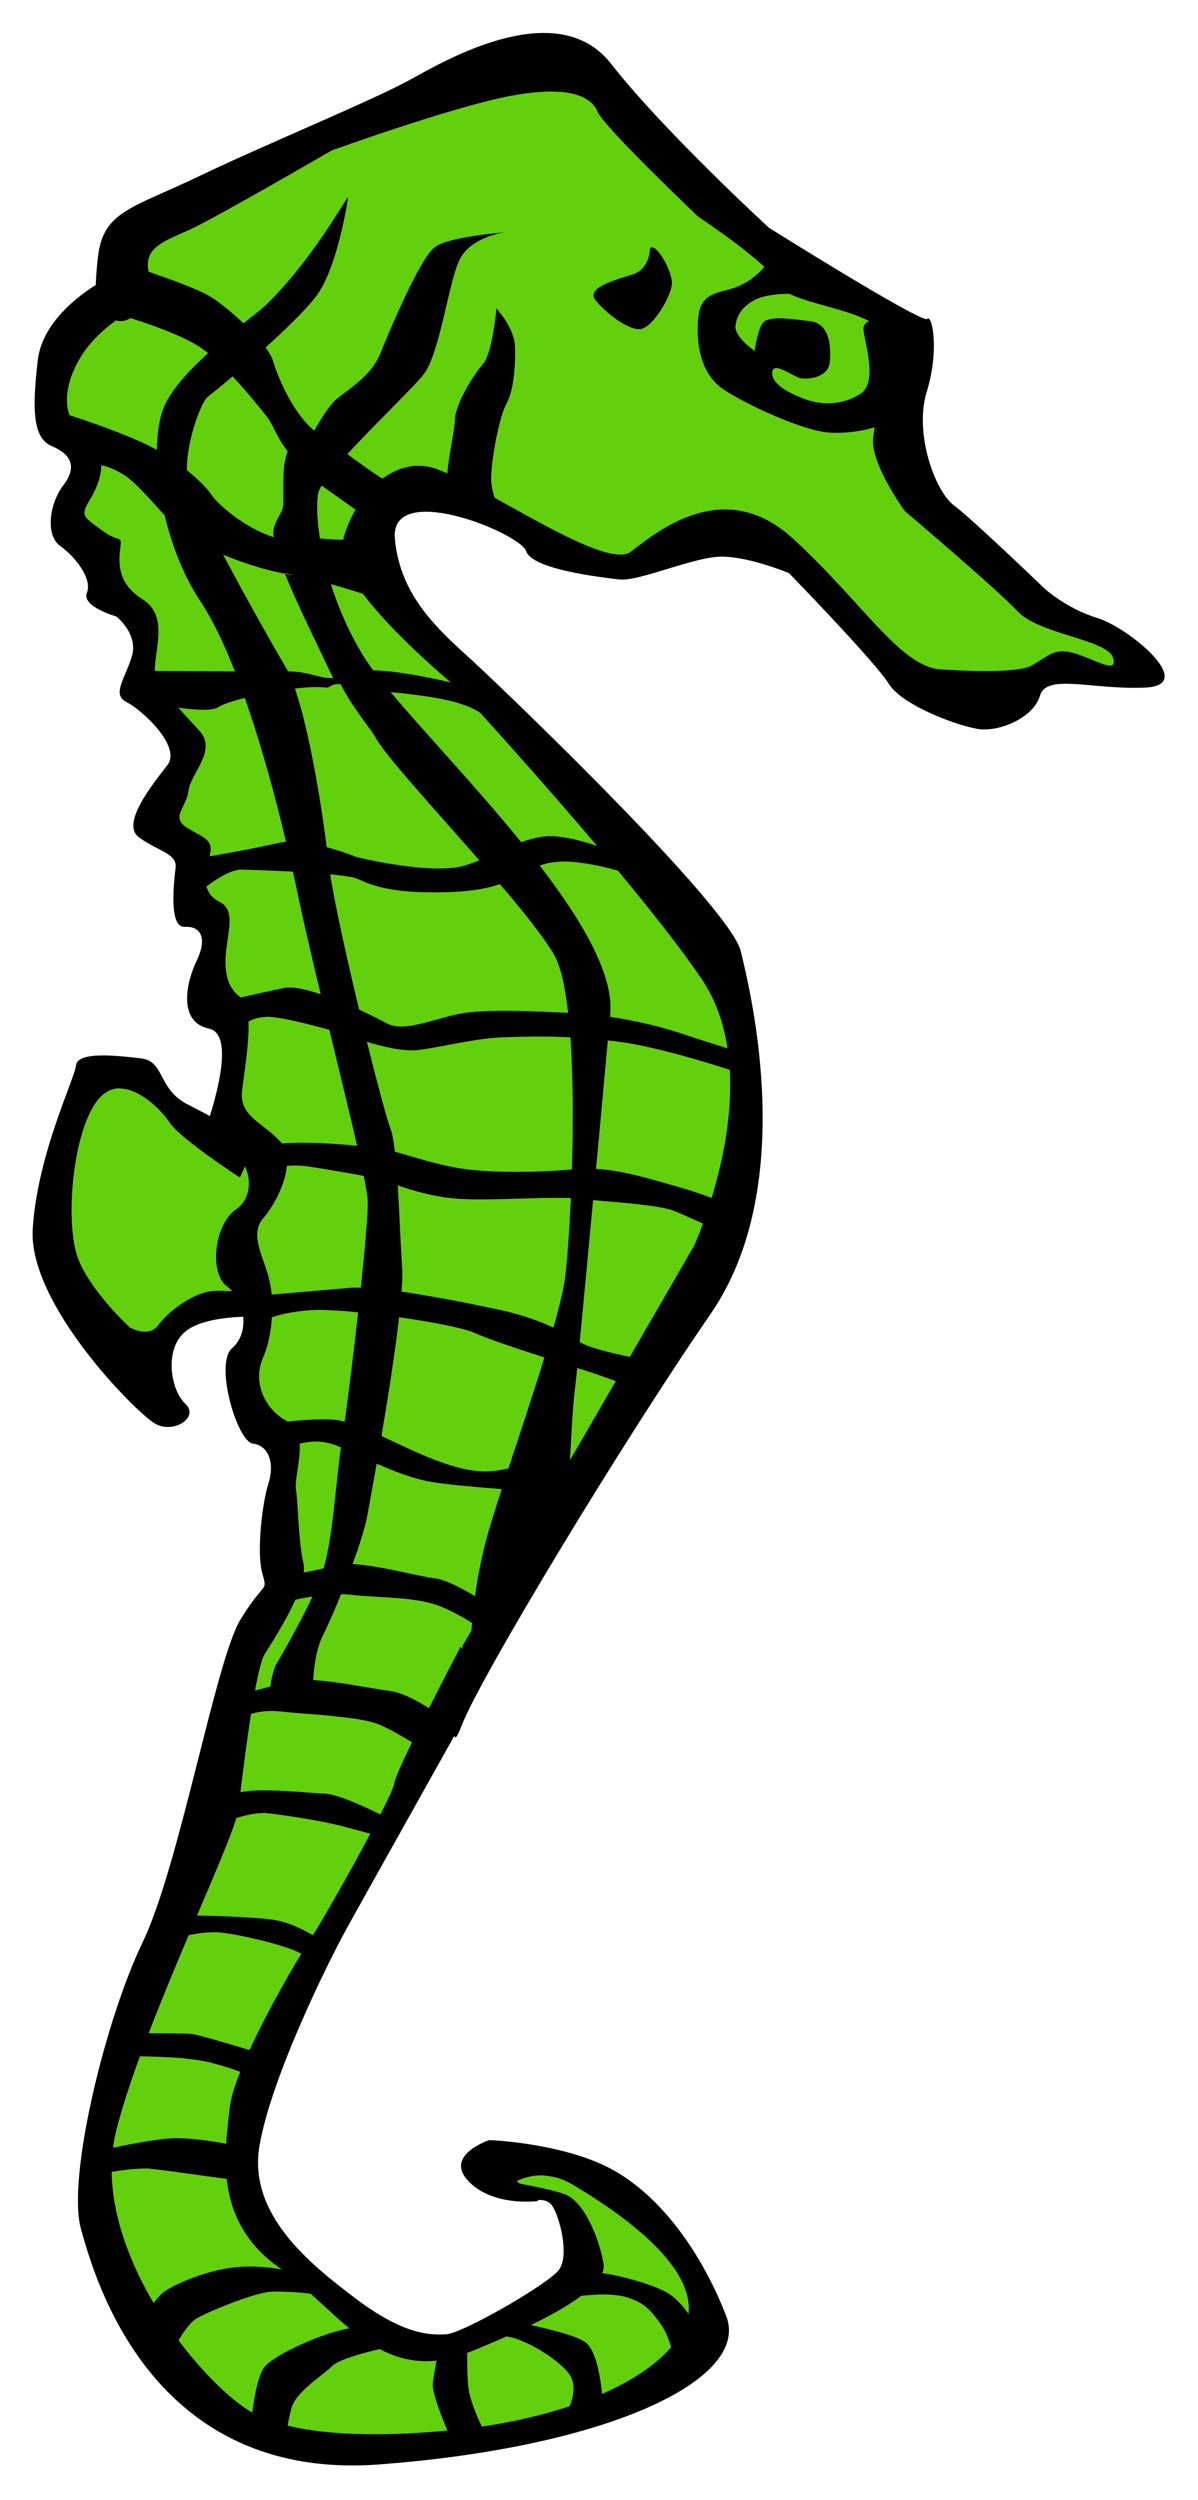
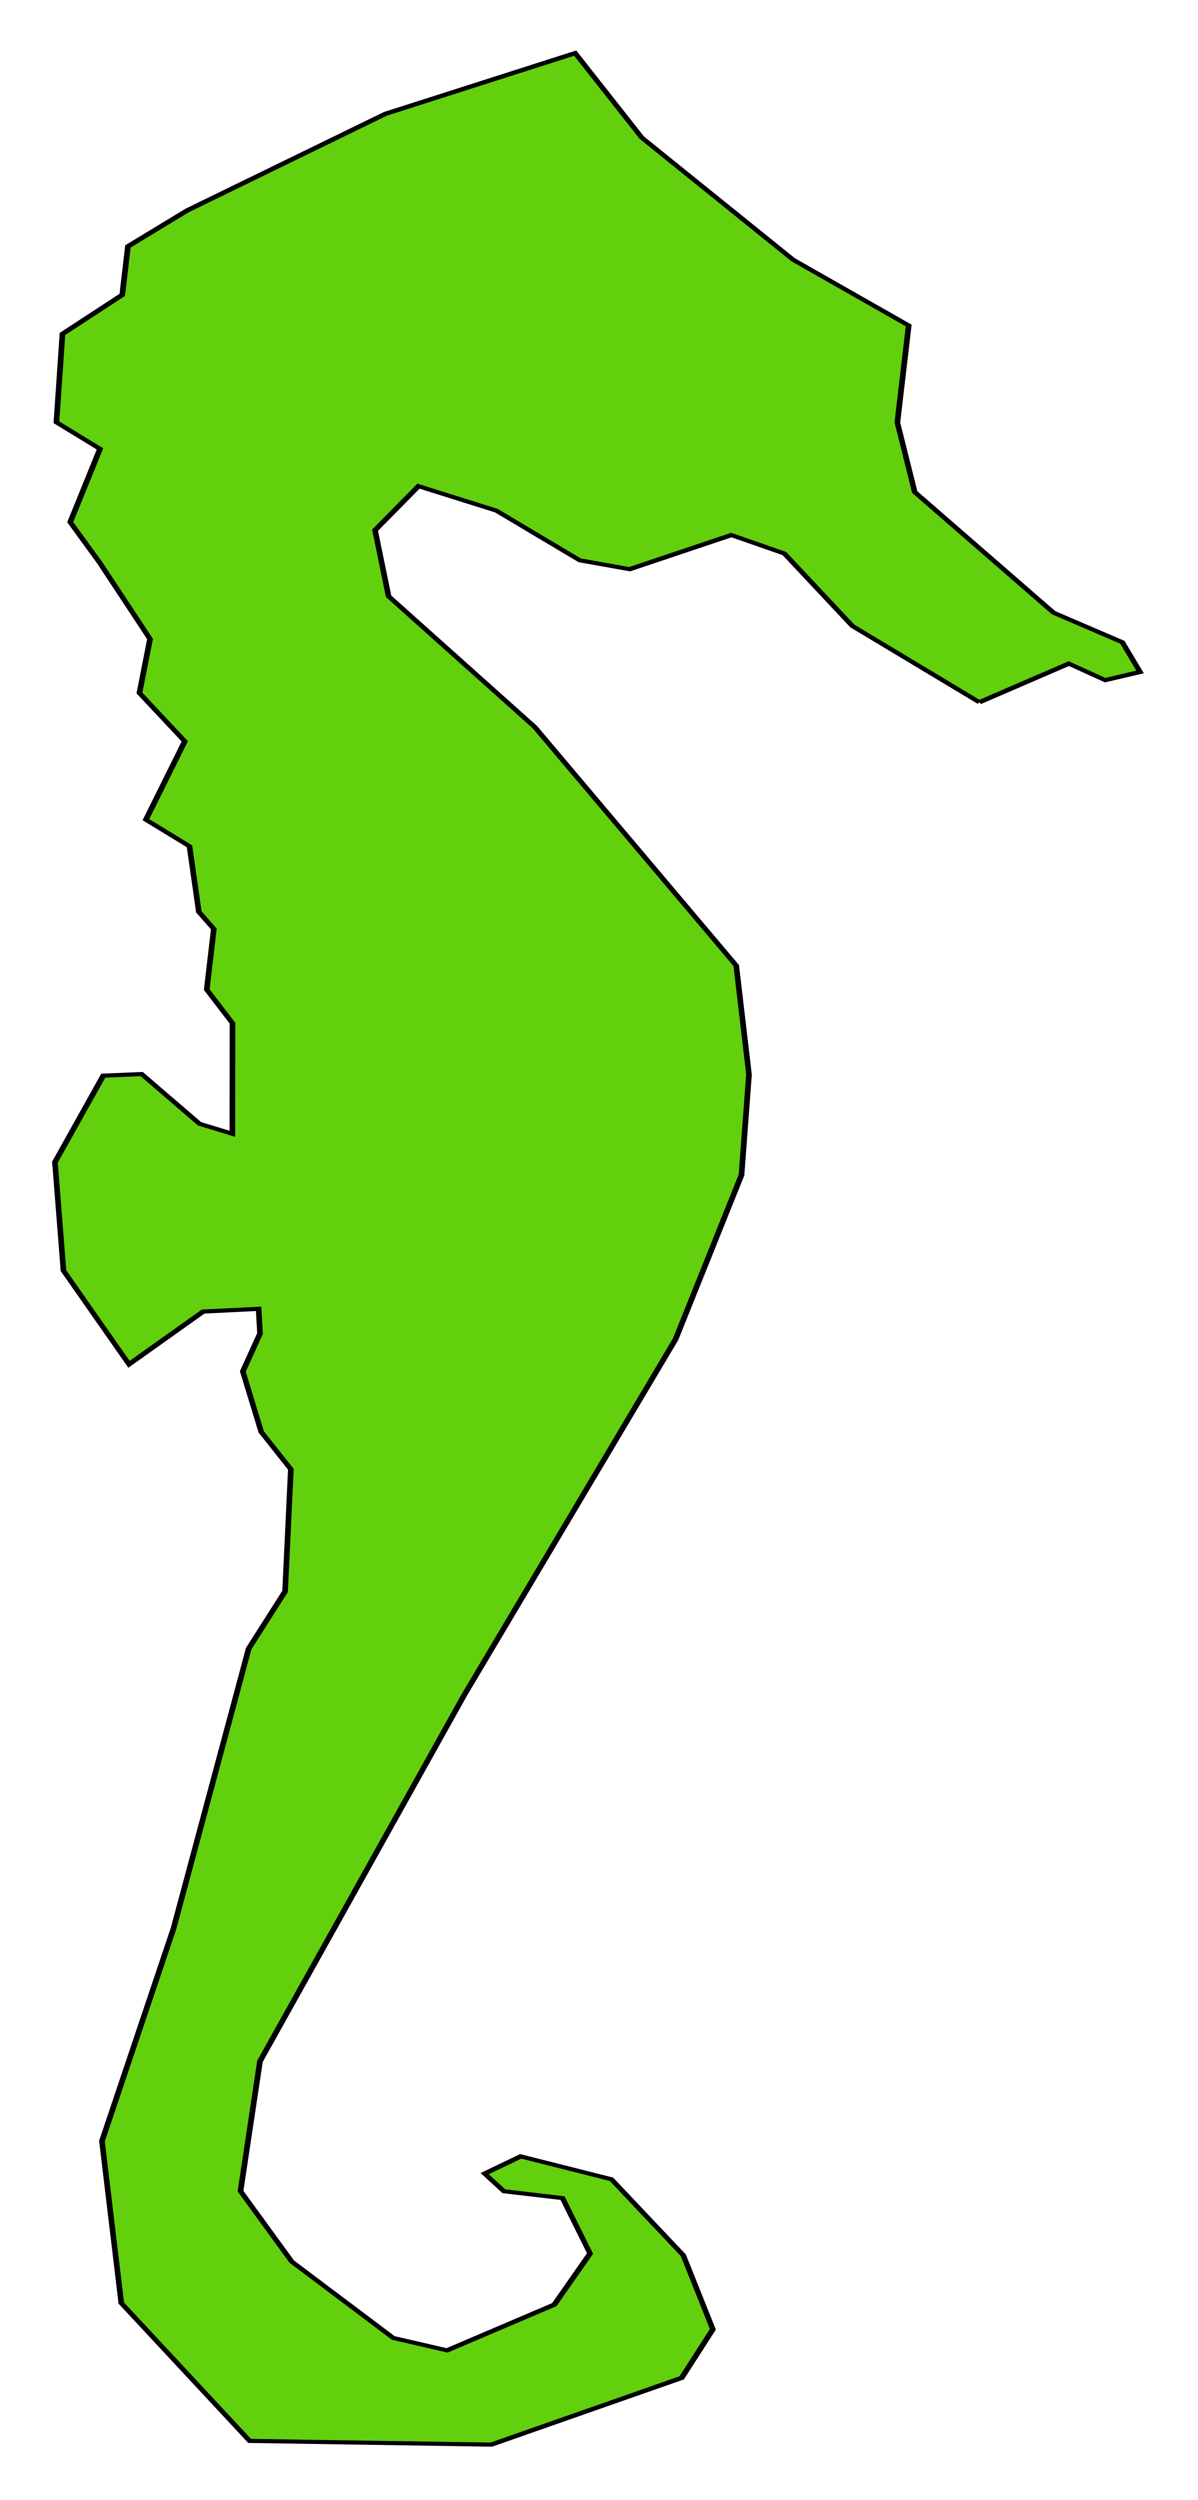
<svg xmlns="http://www.w3.org/2000/svg" xmlns:ns1="http://sodipodi.sourceforge.net/DTD/sodipodi-0.dtd" xmlns:ns2="http://www.inkscape.org/namespaces/inkscape" id="svg1322" ns1:docname="Seahorse_yellow.svg" ns2:export-ydpi="150" ns2:export-filename="C:\Dokumente und Einstellungen\Martin\Desktop\Wappen Rostock.png" viewBox="0 0 143.77 300" ns1:version="0.32" ns2:export-xdpi="150" version="1.0" ns2:version="0.48.5 r10040" width="100%" height="100%">
  <title id="title2994">seahorse yellow</title>
  <defs id="defs1325">
    <style id="style6" type="text/css">.fil8 {fill:none;fill-rule:nonzero}
    .fil0 {fill:black;fill-rule:nonzero}
    .fil7 {fill:white;fill-rule:nonzero}
    .fil1 {fill:#000099;fill-rule:nonzero}
    .fil6 {fill:#660000;fill-rule:nonzero}
    .fil4 {fill:#8A8A01;fill-rule:nonzero}
    .fil3 {fill:#939301;fill-rule:nonzero}
    .fil5 {fill:red;fill-rule:nonzero}
    .fil2 {fill:#FFCC00;fill-rule:nonzero}</style>
    <style id="style2978" type="text/css">.str4 {stroke:black;stroke-width:1.138}
    .str3 {stroke:black;stroke-width:1.138}
    .str2 {stroke:black;stroke-width:1.138}
    .str8 {stroke:black;stroke-width:1.138}
    .str6 {stroke:black;stroke-width:1.138}
    .str5 {stroke:black;stroke-width:1.139}
    .str7 {stroke:black;stroke-width:1.139}
    .str1 {stroke:black;stroke-width:1.139}
    .str0 {stroke:black;stroke-width:2.407}
    .fil0 {fill:#0000DC}
    .fil2 {fill:red}
    .fil1 {fill:#FFF000}
    .fil4 {fill:#FFF020}
    .fil3 {fill:#FFF02D}
    .fil5 {fill:black;fill-rule:nonzero}</style>
    <style id="style1749" type="text/css">.str4 {stroke:black;stroke-width:1.138}
    .str3 {stroke:black;stroke-width:1.138}
    .str2 {stroke:black;stroke-width:1.138}
    .str8 {stroke:black;stroke-width:1.138}
    .str6 {stroke:black;stroke-width:1.138}
    .str5 {stroke:black;stroke-width:1.139}
    .str7 {stroke:black;stroke-width:1.139}
    .str1 {stroke:black;stroke-width:1.139}
    .str0 {stroke:black;stroke-width:2.407}
    .fil0 {fill:#0000DC}
    .fil2 {fill:red}
    .fil1 {fill:#FFF000}
    .fil4 {fill:#FFF020}
    .fil3 {fill:#FFF02D}
    .fil5 {fill:black;fill-rule:nonzero}</style>
    <style id="style1747" type="text/css">.fil8 {fill:none;fill-rule:nonzero}
    .fil0 {fill:black;fill-rule:nonzero}
    .fil7 {fill:white;fill-rule:nonzero}
    .fil1 {fill:#000099;fill-rule:nonzero}
    .fil6 {fill:#660000;fill-rule:nonzero}
    .fil4 {fill:#8A8A01;fill-rule:nonzero}
    .fil3 {fill:#939301;fill-rule:nonzero}
    .fil5 {fill:red;fill-rule:nonzero}
    .fil2 {fill:#FFCC00;fill-rule:nonzero}</style>
    <style id="style1873" type="text/css">.str4 {stroke:black;stroke-width:1.138}
    .str3 {stroke:black;stroke-width:1.138}
    .str2 {stroke:black;stroke-width:1.138}
    .str8 {stroke:black;stroke-width:1.138}
    .str6 {stroke:black;stroke-width:1.138}
    .str5 {stroke:black;stroke-width:1.139}
    .str7 {stroke:black;stroke-width:1.139}
    .str1 {stroke:black;stroke-width:1.139}
    .str0 {stroke:black;stroke-width:2.407}
    .fil0 {fill:#0000DC}
    .fil2 {fill:red}
    .fil1 {fill:#FFF000}
    .fil4 {fill:#FFF020}
    .fil3 {fill:#FFF02D}
    .fil5 {fill:black;fill-rule:nonzero}</style>
    <style id="style1871" type="text/css">.fil8 {fill:none;fill-rule:nonzero}
    .fil0 {fill:black;fill-rule:nonzero}
    .fil7 {fill:white;fill-rule:nonzero}
    .fil1 {fill:#000099;fill-rule:nonzero}
    .fil6 {fill:#660000;fill-rule:nonzero}
    .fil4 {fill:#8A8A01;fill-rule:nonzero}
    .fil3 {fill:#939301;fill-rule:nonzero}
    .fil5 {fill:red;fill-rule:nonzero}
    .fil2 {fill:#FFCC00;fill-rule:nonzero}</style>
    <style id="style1418" type="text/css">.str4 {stroke:black;stroke-width:1.138}
    .str3 {stroke:black;stroke-width:1.138}
    .str2 {stroke:black;stroke-width:1.138}
    .str8 {stroke:black;stroke-width:1.138}
    .str6 {stroke:black;stroke-width:1.138}
    .str5 {stroke:black;stroke-width:1.139}
    .str7 {stroke:black;stroke-width:1.139}
    .str1 {stroke:black;stroke-width:1.139}
    .str0 {stroke:black;stroke-width:2.407}
    .fil0 {fill:#0000DC}
    .fil2 {fill:red}
    .fil1 {fill:#FFF000}
    .fil4 {fill:#FFF020}
    .fil3 {fill:#FFF02D}
    .fil5 {fill:black;fill-rule:nonzero}</style>
    <style id="style1416" type="text/css">.fil8 {fill:none;fill-rule:nonzero}
    .fil0 {fill:black;fill-rule:nonzero}
    .fil7 {fill:white;fill-rule:nonzero}
    .fil1 {fill:#000099;fill-rule:nonzero}
    .fil6 {fill:#660000;fill-rule:nonzero}
    .fil4 {fill:#8A8A01;fill-rule:nonzero}
    .fil3 {fill:#939301;fill-rule:nonzero}
    .fil5 {fill:red;fill-rule:nonzero}
    .fil2 {fill:#FFCC00;fill-rule:nonzero}</style>
  </defs>
  <ns1:namedview id="base" bordercolor="#666666" ns2:pageshadow="2" ns2:window-y="0" pagecolor="#ffffff" ns2:window-height="996" ns2:window-maximized="0" ns2:zoom="0.98" ns2:window-x="517" showgrid="false" borderopacity="1.0" ns2:current-layer="svg1322" ns2:cx="-0.51755231" ns2:cy="68.022318" ns2:window-width="1160" ns2:pageopacity="0.0" fit-margin-top="4" fit-margin-left="4" fit-margin-right="4" fit-margin-bottom="4" />
  <line id="line1440" style="fill:none" class="fil8" x2="1657.802" y1="-191.463" x1="1657.802" y2="-191.558" />
-   <line id="line1442" style="fill:none" y2="104.042" class="fil8" x2="1660.202" y1="103.952" x1="1660.202" />
  <g id="g3867" transform="matrix(0.675,0.079,-0.057,0.488,142.943,68.443)">
-     <path id="path5990" style="fill:#63d00e;fill-rule:evenodd;stroke:#000000;stroke-width:1px;fill-opacity:1" ns2:connector-curvature="0" d="m -34.435,38.023 14.9,-11.92 6.705,2.98 5.96,-2.98 -3.725,-6.704 -12.665,-5.215 -26.819,-25.329 -4.47,-16.39 v -23.839 l -21.604,-12.665 -29.057,-25.329 -13.41,-18.622 -32.03,20.112 -32.78,29.054 -9.68,10.43 v 11.919 l -9.69,11.175 0.75,21.604 8.19,5.215 -3.72,18.625 5.96,8.939 10.43,17.135 -0.75,13.409 8.94,10.43 -5.21,20.114 8.19,5.215 2.98,15.644 2.98,3.73 v 14.9 l 5.21,7.44 2.24,26.82 -5.96,-1.49 -11.18,-10.43 -6.7,1.49 -6.7,22.35 3.72,26.08 13.41,20.86 11.92,-14.9 9.68,-2.24 0.75,5.96 -2.24,9.69 4.47,14.15 5.96,8.2 1.49,29.8 -5.21,14.9 -7.45,70.02 -8.2,53.64 6.71,38.74 25.33,29.8 42.462,-5.96 32.034,-21.61 4.47,-12.66 -6.705,-17.13 -14.154,-16.39 -16.39,-2.98 -5.96,5.21 3.725,3.73 h 10.43 l 5.96,12.66 -5.215,13.41 -17.88,14.15 -9.687,-1.49 -19.37,-15.64 -10.43,-15.64 0.75,-32.04 28.31,-94.61 29.797,-92.38 8.194,-41.72 -0.744,-24.58 -4.47,-26.07 -40.227,-52.153 -28.31,-27.564 -3.73,-15.644 6.71,-11.92 14.15,3.725 15.65,9.685 8.938,0.745 17.134,-11.175 9.685,2.98 13.409,15.644 23.839,14.9 z" />
-     <path id="path1569" ns2:connector-curvature="0" ns1:nodetypes="cssssscssssscsssssssscssssssscsssssssssscsssccsssssscssssssssssssssssscssssscsssssssssssssssssssssssssccsssssssscsssscsssssssssssssssssssssscssscsscsccsscssscscscscsccsssssccsssssssssssssssssssssccccsssssssscssccscscscscccscscscsscccccsccscsccssssssssssssccscccscccccssccssssscsccccscscccscccscssscsccssscscscscccscssccssccscscsscsccsccscccccscscssccsssccscsscccsssssssssssssssccsscsscssccssscccsccccssscscscsscccscscscsccssccscscsccsccscccsccsccssscccsscccscscscsccsssscscccccscscsscccccscccssssscscsccsccsssssssssccsccccsssssssccsccccssssscscscscccssssssssscscssccccssssssscscssccccsssssssssccscssccsssssccscscssccsccscscccsccssc" style="fill:#000000;fill-rule:evenodd" d="m -122.96,-112.18 c -0.01,0 -0.05,0.02 -0.06,0.03 h -0.03 c -9.21,0.52 -19.16,10.5 -23.6,14.936 -6.35,6.348 -23.96,19.75 -35.25,29.625 -11.28,9.874 -16.25,11.277 -16.25,22.562 0,2.839 0.07,5.093 0.19,6.907 -2.65,2.92 -8.63,10.572 -8.63,19.906 0,11.991 0.7,19.027 4.22,20.437 3.53,1.411 4.93,4.25 2.82,9.188 -2.12,4.937 -2.11,12.696 0.71,14.812 2.83,2.116 6.34,7.036 5.63,10.563 -0.71,3.526 5.66,4.937 5.66,4.937 0.24,0.212 4.21,3.721 3.53,9.188 -0.71,5.643 -2.82,9.87 0,11.281 2.82,1.411 10.58,9.156 8.47,14.094 -2.12,4.937 -7.06,15.522 -3.54,18.344 3.53,2.821 7.07,2.817 7.07,6.34 0,3.53 -0.01,14.8 2.81,14.1 2.82,-0.71 4.22,2.14 2.81,7.78 -1.41,5.64 -2.11,15.51 3.53,16.22 4.29,0.53 2.87,14.5 1.94,21.18 -1.36,-0.73 -2.75,-1.49 -4.06,-2.15 -5.64,-2.82 -4.93,-9.88 -9.16,-9.88 -4.23,0 -11.28,0.01 -11.28,3.53 0,3.53 -4.95,22.57 -4.25,40.91 0.71,18.34 21.88,41.63 25.41,43.75 3.52,2.12 7.76,-2.83 4.93,-5.66 -2.82,-2.82 -4.93,-12.68 -1.4,-17.62 2.13,-2.99 6.59,-4.46 9.78,-5.13 0.44,2.83 0.1,5.83 -1.31,7.94 -2.82,4.23 2.8,22.56 5.62,22.56 2.82,0 4.24,4.25 3.53,9.19 -0.7,4.94 -0.69,16.91 0.72,21.85 1.41,4.93 0.69,1.42 -2.84,12 -3.53,10.58 -5.63,61.37 -10.56,81.12 -4.94,19.75 -8.47,59.23 -4.94,71.22 3.53,11.99 17.62,59.27 57.12,48.69 39.503,-10.58 63.49,-31.03 57.847,-45.85 -5.642,-14.81 -14.111,-27.53 -23.281,-32.47 -9.169,-4.93 -21.875,-3.5 -21.875,-3.5 -0.45,0.3 -7.595,5.1 -2.812,10.57 3.647,4.17 8.825,3.71 11.281,3.18 0.004,0.01 0.028,0 0.031,0 0.748,-0.16 1.236,-0.33 1.344,-0.37 l -0.188,-0.19 c 0.828,-0.24 1.916,-0.25 2.688,0.91 1.411,2.11 4.232,11.65 2.469,15.53 -1.764,3.88 -15.523,17.98 -18.344,18.69 -2.821,0.7 -7.39,1.4 -16.56,-6 -9.17,-7.41 -20.8,-17.64 -20.1,-34.57 0.71,-16.92 8.12,-45.85 10.94,-55.37 2.67,-9.02 13.64,-45.45 14.81,-49.38 0.03,0.04 0.08,0.07 0.1,0.1 0.01,0.01 0.02,0.05 0.03,0.06 l 0.03,0.03 0.03,0.03 c 0,0.01 0.03,0.03 0.03,0.03 h 0.03 c 0.01,0 0.03,-0.02 0.03,-0.03 0.01,0 0.03,-0.02 0.04,-0.03 l 0.03,-0.03 c 0.18,-0.25 0.41,-1.08 0.68,-2.62 2.12,-11.99 22.59,-74.07 35.286,-107.22 12.696,-33.15 0.696,-78.3 -2.125,-88.88 C -74,94.622 -117.74,48.8 -124.09,42.452 c -6.34,-6.348 -14.1,-13.424 -16.21,-27.531 -2.12,-14.107 21.87,-4.92 23.28,-0.688 1.41,4.232 13.41,4.219 16.93,4.219 3.532,0 12.693,-7.763 17.63,-8.469 4.937,-0.705 12,2.125 12,2.125 0,0 16.929,19.063 19.75,24 2.821,4.938 13.379,8.438 16.906,8.438 3.527,0 9.17,-4.233 9.875,-9.875 0.706,-5.643 9.174,-2.822 18.344,-4.938 9.169,-2.116 -4.232,-14.089 -9.875,-15.5 -5.643,-1.41 -9.875,-5.656 -9.875,-5.656 0,0 -14.098,-14.804 -17.625,-17.625 -3.527,-2.821 -8.473,-16.232 -7.063,-26.813 1.224,-9.174 -0.201,-16.754 -1.062,-17.687 l -0.031,-0.031 -0.032,-0.032 c -0.003,10e-4 -0.028,0 -0.031,0 -0.005,-0.005 -0.026,-0.025 -0.031,-0.031 h -0.063 c -0.003,0.004 -0.028,0.029 -0.031,0.031 -0.003,0 -0.028,10e-4 -0.031,0 -0.003,0.003 -0.028,0.029 -0.031,0.032 -0.006,0.01 -0.026,0.051 -0.032,0.062 -0.003,0.004 -0.028,0.029 -0.031,0.031 -0.006,0.007 -0.028,0.029 -0.031,0.032 -0.005,0.005 -0.026,0.025 -0.031,0.031 h -0.094 c -2.526,0.021 -29.469,-17.688 -29.469,-17.688 0,0 -20.446,-20.469 -31.036,-35.279 -3.08,-4.32 -6.76,-5.89 -10.59,-5.78 h -0.28 z m 2.69,13.997 c 0.01,-10e-4 0.02,0.001 0.03,0 h 0.12 c 0.11,-0.007 0.21,0 0.32,0 3.55,0.004 5.45,1.645 6.31,3.781 1.41,3.527 19.749,22.563 19.749,22.563 0,0 8.13,5.712 12.656,10.312 -0.186,0.454 -1.287,2.982 -3.844,5.219 -2.821,2.469 -6.687,2.121 -6.687,8.469 0,6.348 1.384,14.107 5.968,17.281 4.585,3.174 14.822,7.759 19.407,7.406 3.028,-0.233 5.905,-1.397 7.812,-2.562 -0.044,0.962 -0.062,1.83 -0.062,2.562 0,6.348 7.062,16.906 7.062,16.906 0,6e-4 17.643,16.219 21.875,21.157 4.232,4.937 16.215,4.237 17.625,8.469 0.199,0.595 0.281,1.057 0.25,1.375 -0.006,0.029 -0.024,0.096 -0.031,0.125 -0.005,0.023 -0.024,0.072 -0.031,0.093 0,0.003 -0.001,0.028 0,0.032 -0.008,0.016 -0.027,0.053 -0.032,0.062 -0.004,0.011 -0.025,0.052 -0.031,0.063 l -0.062,0.062 -0.063,0.063 c -0.004,0.003 -0.027,0.027 -0.031,0.031 -0.005,0.005 -0.026,0.025 -0.031,0.031 -0.016,0.008 -0.05,0.025 -0.063,0.031 -0.009,0.004 -0.046,0.023 -0.062,0.032 -0.003,-10e-4 -0.029,0 -0.032,0 -1.192,0.364 -4.377,-1.507 -6.843,-2 -3.527,-0.706 -4.21,1.428 -7.032,4.25 -2.821,2.821 -16.218,3.531 -16.218,3.531 -7.054,0 -14.818,-14.13 -28.219,-27.532 -13.402,-13.401 -23.987,2.139 -28.219,7.782 -2.851,3.799 -14.981,-3.584 -24.971,-9.25 -0.49,-1.489 -0.95,-3.345 -1.06,-5.344 -0.25,-4.738 0.25,-14.727 1.25,-17.969 1,-3.242 0.75,-9.979 0.25,-14.218 -0.5,-4.24 -4,-8.469 -4,-8.469 0,0 0.25,10.976 -1.25,13.969 -1.5,2.992 -4,10.478 -3.75,14.218 0.17,2.595 -0.37,8.783 -0.22,13.25 -1.14,-0.485 -2.12,-0.852 -2.94,-1 -3.22,-0.586 -6.05,1.153 -8.34,4.125 -1.89,-1.214 -4.29,-3.122 -6.66,-4.969 4.17,-7.955 10.09,-17.852 11.69,-21.374 2.49,-5.487 2.5,-22.953 4,-28.938 1.34,-5.352 6.25,-7.509 7.28,-7.906 -1.32,0.362 -9.49,2.658 -11.78,5.406 -2.49,2.992 -6.47,22.45 -7.47,27.438 -1,4.987 -3.51,7.978 -6.5,11.968 -1.11,1.48 -2.34,4.754 -3.5,8.656 -4.25,-3.785 -7.56,-12.174 -8.72,-15.874 -0.25,-0.825 -0.79,-1.83 -1.53,-2.907 3.27,-5.172 6.5,-10.645 7.91,-14.094 3.17,-7.758 3.5,-24.771 3.5,-24.771 -0.2,-0.181 -5.15,16.758 -12.31,28.678 -0.77,1.272 -2.04,2.937 -3.47,4.937 -2.48,-2.576 -5.16,-4.865 -6.82,-5.812 -2.36,-1.349 -7.67,-3.047 -10.87,-4 v -0.063 c -1.41,-5.642 2.11,-7.786 6.34,-11.312 4.24,-3.527 23.28,-23.25 23.28,-23.25 0,0 20.44,-14.112 30.32,-18.344 3.55,-1.521 6.37,-2.233 8.59,-2.344 0.01,0 0.02,10e-4 0.03,0 0.03,-0.005 0.1,-0.025 0.13,-0.031 z m 19.09,35.125 c 0,0.004 -0.03,0.028 -0.03,0.031 h -0.03 c 0,0.004 -0.03,0.029 -0.03,0.031 -0.01,0.005 -0.05,0.026 -0.07,0.032 -0.01,0.014 -0.04,0.043 -0.06,0.062 0,0.011 -0.02,0.052 -0.03,0.063 -0.02,0.048 -0.04,0.125 -0.06,0.187 0,0 0.35,4.924 -2.47,6.688 -2.82,1.763 -8.12,4.585 -6,7.406 2.12,2.821 6.35,6.362 8.47,5.656 h 0.03 c 0.01,-0.005 0.03,-0.025 0.03,-0.031 0.02,-0.009 0.05,-0.023 0.06,-0.031 2.085,-1.006 4.441,-8.494 4.441,-11.594 0,-2.604 -2.61,-7.816 -3.941,-8.438 -0.02,-0.011 -0.07,-0.023 -0.09,-0.031 h -0.03 c -0.01,-0.006 -0.03,-0.025 -0.03,-0.031 h -0.16 z m 25.032,7.375 h 0.032 c 3.625,1.793 10.734,2.219 14.531,4.375 -0.613,0.481 -0.994,1.236 -0.781,2.406 0.705,3.88 3.54,12.326 0.718,15.5 -2.821,3.174 -6.357,3.902 -9.531,2.844 -3.174,-1.058 -6.344,-2.835 -6.344,-5.656 0,-2.822 3.871,0.719 5.282,0.719 1.41,0 4.593,-1.068 4.593,-4.594 0,-3.527 -0.692,-9.532 -4.218,-9.532 -3.527,0 -7.764,-0.343 -8.469,2.125 -0.661,2.315 -0.716,6.183 -0.719,6.657 -0.227,-0.168 -3.875,-2.861 -3.875,-5.594 0,-2.821 1.072,-5.299 3.188,-7.063 1.342,-1.119 3.538,-1.83 5.593,-2.187 z m -115.03,24.594 c 3.19,0.847 9.22,2.66 12.59,4.969 0.56,0.379 1.13,0.825 1.72,1.343 -2.79,4.416 -5.37,9.204 -6.47,13.594 -0.71,2.848 -0.87,6.816 -0.53,11.344 -1.01,-0.582 -2.07,-1.117 -3.18,-1.594 -4.69,-2.006 -9.93,-3.566 -12.88,-4.375 -1.45,-4.175 -0.86,-9.88 1.09,-15.25 1.38,-3.778 3.43,-6.867 5.16,-9.062 0.91,0.255 1.76,-0.151 2.5,-0.969 z m 19.09,11.25 c 2.94,3.43 5.57,7.075 6.72,8.656 1.52,2.088 2.04,4.52 4.48,7.976 -0.91,4.201 0.46,11.239 0.27,13.993 -0.08,1.198 -1.69,4.686 -0.96,7.215 -5.19,-1.329 -10.52,-6.408 -11.76,-8.465 -0.75,-1.25 -2.46,-3.25 -4.84,-5.312 -0.67,-6.188 0.91,-16.677 2.22,-18.531 0,-0.003 0.03,-0.028 0.03,-0.031 0.44,-0.545 1.91,-2.636 3.84,-5.5 z m 17.85,23.968 c 2.03,1.542 4.56,3.445 6.44,4.875 -0.78,2.47 -1.32,5.083 -1.57,7.657 -1.13,0.148 -2.55,0.282 -4.09,0.344 -1.05,-5.164 -1.38,-9.248 -1.19,-11.219 0.05,-0.435 0.19,-1.001 0.41,-1.657 z m -39.06,1.312 c 1.06,0.139 2.41,0.565 4,1.594 2.49,1.614 5.24,5.391 8.15,8.781 1.88,7.184 4.63,14.327 8.06,19.906 2.46,3.996 4.98,9.546 7.44,15.938 -6.02,0.954 -11.47,1.765 -14.03,2.156 -0.08,-0.654 -0.12,-1.393 -0.12,-2.219 0,-5.642 0.7,-11.991 -3.54,-14.812 -4.23,-2.822 -4.93,-7.049 -4.93,-11.281 0,-1.257 0,-1.905 -0.1,-2.25 0,-0.027 -0.02,-0.071 -0.03,-0.094 -0.01,-0.032 -0.04,-0.094 -0.06,-0.125 -0.02,-0.017 -0.05,-0.051 -0.06,-0.063 -0.01,-0.003 -0.03,-0.028 -0.03,-0.031 -0.01,-0.003 -0.03,-0.028 -0.04,-0.031 -0.01,-0.008 -0.04,-0.025 -0.06,-0.031 -0.42,-0.195 -1.3,-0.139 -3.12,-1.594 -3.53,-2.822 -4.26,-2.831 -2.85,-7.063 0.77,-2.297 1.56,-5.643 1.32,-8.781 z m 23.21,18.25 c 3.99,1.589 8.28,2.678 12.69,3.031 0.47,0.037 -2.04,-0.434 -1.55,-0.373 2.69,6.929 7.61,17.37 10.68,24.181 -2.57,0.471 -4.45,-0.964 -8.07,-0.37 -0.17,-0.373 -0.35,-0.717 -0.53,-1.031 -2.34,-4.292 -8.23,-15.372 -13.22,-25.438 z m 19.5,4.094 c 2.17,0.459 4.22,0.994 5.79,1.406 5.39,7.816 13.93,15.978 17.25,19.031 -3.64,-0.567 -9.69,-1.297 -13.85,-0.75 0,-0.004 -0.03,0.005 -0.03,0 -0.67,-0.992 -1.25,-1.93 -1.75,-2.781 -3.2,-5.505 -5.61,-11.385 -7.41,-16.906 z m 14.44,24.437 c 0.18,-0.004 0.36,0.003 0.53,0 0.38,-0.006 0.75,0.001 1.13,0 4.82,-0.011 9.52,0.46 12.19,2.188 0.17,0.113 0.35,0.222 0.5,0.312 0,0.002 0.02,0.024 0.03,0.032 5.18,6.261 14.22,17.338 23.216,28.968 -3.096,-0.914 -7.036,-1.655 -9.656,-0.718 -1.4,0.501 -2.59,1.183 -3.72,1.968 -9.06,-12.204 -19.33,-24.011 -25.97,-32.687 0.58,-0.024 1.17,-0.049 1.75,-0.063 z m -10.68,-0.466 c 2.32,5.049 6.23,10.036 7.15,11.873 2.03,4.051 11.78,15.665 20.78,26.937 -0.72,0.536 -1.49,1.065 -2.34,1.594 -5.64,3.527 -19.41,1.062 -19.41,1.062 0,0 -2.33,-0.927 -5.28,-1.5 -2,-11.146 -5.52,-28.048 -8.84,-37.593 2.04,-0.673 3.94,-1.125 5.31,-1.125 1.08,0 0.7,-1.101 2.63,-1.248 z m -16.54,6.06 c 3.75,10.604 7.28,22.724 10.19,33.75 -0.56,0.137 -1.07,0.347 -1.56,0.594 -3.4,1.697 -8.63,3.886 -11.56,5.094 0.4,-4.048 -1.02,-4.178 -4.32,-6.157 -3.52,-2.116 -0.72,-4.924 -0.72,-9.156 0,-4.232 4.25,-10.58 0.72,-14.812 -1.52,-1.824 -2.98,-3.577 -4.22,-5.063 2.6,0.094 5.99,-0.03 7.04,-1.281 0.58,-0.705 2.27,-1.821 4.43,-2.969 z m 60.82,30.469 c 0.06,-0.005 0.15,0.004 0.21,0 0.08,-0.004 0.15,0.003 0.22,0 0.31,-0.014 0.64,0 0.97,0 2.37,0 4.812,0.406 6.784,0.875 6.468,8.524 12.587,16.999 16.843,23.809 2.946,4.72 4.839,10.29 6,16.16 -3.006,-0.8 -6.842,-1.82 -8.812,-2.41 -2.507,-0.75 -7.325,-1.68 -12.438,-1.9 -0.005,-0.27 -0.025,-0.56 -0.031,-0.82 -0.2,-9.59 -6.88,-21.78 -15.406,-33.902 1.49,-0.997 3.18,-1.646 5.66,-1.812 z m -12.25,7.469 c 4.86,6.235 9.05,11.995 11.03,15.785 1.37,2.63 2.54,7.46 3.56,13.5 -6.83,0.67 -14.95,1.43 -19.28,3.43 -4.59,2.12 -9.17,6.02 -12.35,4.25 -1.01,-0.56 -2.88,-1.54 -5.09,-2.53 -3.18,-11.97 -6.41,-24.79 -7.84,-31.998 2.28,-0.069 4.11,10e-4 4.84,0.313 2.47,1.058 5.63,2.475 14.09,1.062 5.4,-0.899 8.66,-2.23 11.04,-3.812 z m -36.57,2.843 c 0.42,1.662 0.81,3.282 1.19,4.842 1.58,6.53 3.81,15.11 6.19,24.1 -2.69,-0.78 -5.12,-1.11 -6.53,-0.47 -2.22,1 -5.23,2.46 -7.41,3.53 -2.82,-2.12 -3.53,-6.35 -3.53,-11.28 0,-4.94 0.7,-9.87 -2.13,-11.28 -1.34,-0.68 -2.19,-1.82 -2.65,-3.38 1.46,-1.91 3.95,-4.856 5.84,-5.093 1.27,-0.159 5.04,-0.624 9.03,-0.969 z m 58.691,32.002 h 1.406 c 6.35,0 15.798,2.36 20.594,3.69 1.437,11.32 0.549,23.1 -0.562,31.56 -1.973,-0.65 -4.244,-1.31 -6.282,-1.75 -4.035,-0.87 -9.468,-2.42 -14.593,-2 -0.195,-11.56 -0.395,-22.83 -0.563,-31.5 z m -6.656,0.31 h 0.031 c 1.339,9.8 2.314,21.52 2.969,32.03 -5.835,1.65 -12.845,2.94 -18.215,2.94 -4.8,0 -9.83,-1.54 -13.19,-2.22 -0.43,-2.47 -0.85,-4.44 -1.28,-5.56 -0.71,-1.84 -3.12,-10.17 -5.88,-20.31 2.89,0.72 6.7,1.35 9.06,0.56 4.24,-1.41 9.87,-4.57 15.16,-5.63 3.45,-0.69 6.91,-1.4 11.345,-1.81 z m -52.965,3.56 c 0.06,0 0.12,0.01 0.18,0 0.07,0 0.13,0.01 0.19,0 h 0.34 c 2.47,0 6.93,0.85 9.85,1.47 2.65,9.95 5.31,19.78 7.25,27.35 -3.28,0.08 -7.09,0.37 -9.69,0.81 -1.39,0.23 -2.58,0.49 -3.56,0.75 -0.1,-0.15 -0.2,-0.28 -0.31,-0.41 -3.53,-4.23 -7.75,-4.93 -7.75,-11.28 0,-4.17 0.31,-11.67 -0.29,-16.94 0.71,-0.71 1.94,-1.57 3.79,-1.75 z m -25.16,21.63 h 0.44 c 3.59,-0.3 7.75,4.5 9.22,6.94 2.11,3.52 13.4,11.28 13.4,11.28 l 0.66,-2.88 c 1.53,3.41 1.55,8 -0.66,10.66 -3.52,4.23 -3.52,16.21 0,19.03 0.35,0.28 0.67,0.6 0.97,0.97 -1.01,0.1 -2.08,0.23 -3.09,0.44 -3.53,0.7 -7.75,6.34 -9.16,9.87 -1.41,3.53 -4.94,1.41 -4.94,1.41 0,0 -7.77,-7.74 -10.59,-15.5 -2.82,-7.76 -3.53,-28.93 0,-38.1 0.97,-2.53 2.33,-3.8 3.75,-4.12 z m 92.187,13.4 c 0.179,0 0.355,0.01 0.532,0 0.292,0 0.589,0.01 0.875,0 2.683,-0.02 5.021,0.1 6.343,0.6 1.362,0.51 3.472,1.43 5.282,2.25 -0.597,3.44 -1.063,5.5 -1.063,5.5 l -9.031,28.9 c -3.105,-0.37 -7.262,-1.04 -8.938,-2.09 -0.05,-0.03 -0.104,-0.06 -0.156,-0.09 -0.125,-9.02 -0.347,-21.75 -0.562,-34.82 2.179,-0.04 4.518,-0.19 6.718,-0.25 z m -58.217,0.19 c 0.08,0 0.17,0.01 0.25,0 h 0.4 c 0.47,0 0.94,0.03 1.47,0.06 3.51,0.22 6.5,0.44 8.66,0.66 0.68,2.87 1.1,4.98 1.22,6.03 0.29,2.63 0.48,11.22 0.56,21.16 -0.75,0.09 -1.41,0.21 -1.97,0.37 -3.44,0.99 -9.89,2.82 -13.53,3.85 -0.24,-1.57 -0.56,-3 -0.91,-4.22 -1.41,-4.94 -4.24,-9.86 -2.12,-14.1 1.43,-2.85 3.16,-8.6 3.06,-13.34 0.78,-0.22 1.74,-0.41 2.91,-0.47 z m 47.561,0.22 c 0.435,8.37 0.625,15.33 0.625,18.91 0,3 -0.394,7.58 -1.031,13 -2.501,-1.16 -5.725,-2.25 -10.095,-2.82 -4.84,-0.63 -11.59,-1.38 -17.28,-1.59 -0.08,-2.43 -0.18,-4.42 -0.38,-5.81 -0.74,-5.37 -1.58,-13.08 -2.46,-19.85 2.65,0.8 6.47,1.76 10.59,1.54 5.5,-0.31 14.14,-2.73 20.031,-3.38 z m -36.371,33.78 c 0.1,0 0.2,0.01 0.31,0 0.11,0 0.2,0.01 0.31,0 0.25,-0.01 0.52,0.01 0.78,0 0.04,9.9 -0.01,20.2 -0.12,26.88 -0.79,-0.15 -1.53,-0.21 -2.22,-0.16 -2.33,0.17 -5.28,0.96 -7.75,1.75 -4.23,-2.12 -7.07,-8.46 -5.66,-14.81 0.68,-3.07 0.86,-6.62 0.72,-10.03 1.2,-0.82 3.13,-1.81 6,-2.66 1.67,-0.49 4.42,-0.83 7.63,-0.97 z m 8.68,0 c 6.06,0.2 11.78,0.83 13.66,1.69 2.2,1 7.68,2.58 12.656,3.94 -1.202,8.96 -2.716,19.07 -4.036,27.93 -2.8,1.36 -5.54,2.36 -11.43,0.57 -4.08,-1.25 -8,-3.22 -11.5,-4.82 0.36,-9.58 0.67,-20.69 0.65,-29.31 z m 32.285,7.25 c 1.223,0.33 2.23,0.59 2.875,0.78 1.588,0.48 3.047,0.94 4.156,1.32 l -6.406,20.46 c -0.276,-5.58 -0.594,-12.82 -0.594,-16.75 0,-0.96 0.003,-3 -0.031,-5.81 z m -43.755,25.19 h 0.13 c 0.07,-0.01 0.15,0 0.22,0 0.71,-0.03 1.47,0.06 2.22,0.28 0.4,0.12 0.86,0.29 1.37,0.5 -0.17,9.7 0.43,21.49 -0.56,29.84 -1.22,0.63 -2.42,1.17 -3.41,1.57 0,-0.85 -0.08,-1.62 -0.25,-2.28 -1.41,-5.65 -2.1,-14.13 -2.81,-17.66 -0.45,-2.23 0.23,-7.27 -0.28,-11.22 0.83,-0.4 2.03,-0.9 3.37,-1.03 z m 10.54,3.72 c 3.3,1.41 6.99,2.73 10.34,2.9 2.81,0.15 7.56,-0.03 12.12,-0.28 -0.73,5.08 -1.35,9.49 -1.68,12.69 -0.52,4.96 -0.75,9.81 -0.82,14.03 -2.68,-1.65 -5.56,-3.15 -7.15,-3.15 -2.8,0 -10.25,-1.57 -14.97,-1.16 0.8,-4.69 1.45,-9.2 1.59,-12.25 0.1,-2.11 0.32,-6.83 0.57,-12.78 z m 7.46,31.97 c 0.03,-0.01 0.07,0 0.1,0 h 0.12 c 0.16,-0.01 0.32,0 0.47,0 2.18,-0.01 4.28,0.2 6.1,0.9 2.12,0.82 4.16,2.02 5.75,3.07 0.01,0.65 0.01,1.26 0.03,1.84 v 0.03 l -1.22,3.88 c 0,0 -0.02,0.33 -0.03,0.9 l -0.32,-0.56 c 0,0 -2.12,7.65 -4.28,15.81 -2.09,-1.4 -5.07,-3.09 -7.34,-3.09 -2.98,0 -9.1,-0.85 -13.53,-0.44 -0.13,-2.43 -0.21,-7.38 0.81,-11.22 0.55,-2.06 1.43,-5.96 2.31,-10.4 0.66,-0.1 1.31,-0.16 1.94,-0.16 2.7,0 5.82,-0.44 8.84,-0.53 0.09,0 0.17,-0.02 0.25,-0.03 z m -16,2.09 c -1.99,8.29 -5.09,17.84 -5.09,17.84 0,0 -0.5,2.81 -0.44,5.16 -0.91,0.49 -1.81,0.99 -2.62,1.44 0.21,-4.33 0.5,-7.75 0.94,-9.06 0.86,-2.59 3.03,-8.57 4.28,-14.13 0.76,-0.36 1.79,-0.81 2.93,-1.25 z m 5.54,28.41 c 0.09,-0.01 0.18,0 0.28,0 0.1,-0.01 0.21,0 0.31,0 0.1,-0.01 0.21,0 0.31,0 0.22,-0.01 0.44,0 0.66,0 2.92,-0.05 5.62,0.11 7.22,0.75 1.97,0.79 4.38,2.25 6.12,3.37 -1.29,5.14 -2.25,9.33 -2.25,10.38 0,0.88 -0.72,3.95 -1.81,8.03 -3.1,-1.54 -7.9,-3.7 -10.19,-3.47 -3.11,0.31 -11.44,0.36 -14.81,2.06 0.01,-5.1 0.06,-12.59 0.25,-19.31 1.15,-0.71 2.92,-1.44 5.41,-1.44 2.3,0 5.44,-0.27 8.5,-0.37 z m -9.41,25.43 c 0.03,0 0.06,0.01 0.09,0 h 0.28 c 0.18,-0.01 0.36,0 0.54,0 3.17,0 9.5,0.33 13.03,1.04 2.46,0.49 3.67,0.74 4.93,1 -2.84,10.12 -6.77,22.9 -8,26.25 -1.72,-1.04 -4.32,-2.36 -6.81,-2.57 -3.07,-0.25 -10.2,0.61 -13.9,1.1 2.31,-10.89 4.29,-20.03 4.9,-24.78 1.2,-0.72 3.11,-1.77 4.94,-2.04 z m -5.66,30.29 c 0.04,-0.01 0.06,0 0.1,0 h 0.09 c 0.03,-0.01 0.07,0 0.09,0 h 0.13 c 0.08,-0.01 0.14,0 0.22,0 0.44,-0.02 0.88,-0.01 1.34,0.03 4.23,0.3 10.52,1.4 12.91,2.81 -1.95,5.92 -5.01,15.95 -7.1,24.84 -3.3,-0.82 -9.15,-2.25 -10.4,-2.25 -1.17,0 -5.09,0.62 -7.63,1.03 1.55,-8.36 3.32,-16.96 5,-24.9 1.22,-0.61 3.1,-1.36 5.25,-1.56 z m -3.9,31.56 c 0.09,-0.01 0.19,0 0.28,0 0.09,-0.01 0.19,0 0.28,0 h 0.28 c 0.26,-0.01 0.53,0 0.78,0 1.2,-0.01 2.3,0.07 3.19,0.22 2.34,0.39 4.35,0.97 5.69,1.43 -0.67,3.48 -1.1,6.53 -1.1,8.79 0,2.67 -0.03,5.77 0.1,9.06 -2,-0.17 -5.9,-0.41 -8.91,0.09 -2.81,0.47 -7.81,2.69 -10.84,4.1 0.01,-1.6 0.08,-3.19 0.25,-4.79 0.56,-5.47 1.47,-11.67 2.59,-18.15 1.6,-0.22 4.57,-0.62 7.41,-0.75 z m 65.716,18.19 c 0.041,-0.01 0.083,0 0.125,0 h 0.25 c 0.091,-0.01 0.189,0 0.281,0 1.397,-0.05 2.999,0.31 4.75,1.4 4.956,3.1 22.961,14.38 22.969,28.06 -1.301,-1.97 -2.895,-3.91 -4.625,-4.78 -2.953,-1.47 -7.984,-2.58 -11.344,-2.65 0.166,-0.82 0.172,-1.58 0.032,-2.28 -1.058,-5.29 -4.559,-14.82 -8.438,-15.88 -2.392,-0.65 -5.735,-1.02 -7.937,-1.22 l -0.532,-0.53 c 0.16,-0.15 1.872,-1.8 4.469,-2.12 z m -69.216,9.53 c 0.03,-0.01 0.06,0 0.09,0 h 0.19 c 0.07,-0.01 0.14,0 0.22,0 0.14,-0.01 0.27,0 0.4,0 2.72,0 9.79,0.21 12.91,0.31 1.23,7.34 4.1,14.67 10.72,19.78 0.27,0.21 0.55,0.41 0.81,0.63 -2.07,-0.19 -5.1,-0.2 -8.22,0.78 -5.64,1.76 -11.28,6.7 -12.34,8.47 -0.37,0.62 -0.81,1.56 -1.25,2.5 -4.96,-9.03 -8.98,-19.69 -10.03,-30.6 1.58,-0.63 4.26,-1.63 6.5,-1.87 z m 83.622,17.47 c 0.034,-0.01 0.061,0 0.094,0 h 0.188 c 0.071,-0.01 0.148,0 0.218,0 0.773,-0.04 1.508,0 2.125,0.15 2.822,0.71 4.25,1.78 6.719,5.66 1.036,1.63 1.757,3.55 2.25,5.25 v 0.03 c -2.694,5.31 -6.751,9.69 -11.156,13.25 -0.64,-4.12 -2.001,-10.75 -4.156,-12.19 -1.935,-1.29 -6.488,-2.06 -9.75,-2.47 3.54,-3.14 6.304,-5.99 8.25,-8.53 0.005,0 0.026,-0.02 0.031,-0.03 0.793,-0.24 3.067,-0.94 5.187,-1.12 z m -54.062,8.31 h 0.56 c 0.14,-0.01 0.28,0 0.41,0 0.13,-0.01 0.25,0 0.37,0 2.58,2.52 5.02,5.11 7.5,7.31 -4.15,1.51 -12.96,8.61 -14.22,12.06 -0.89,2.47 -1.07,7.65 -1.09,11.1 -0.48,-0.27 -0.94,-0.56 -1.37,-0.88 -3.63,-2.66 -8.42,-7.8 -13.04,-14.53 0.71,-2.25 1.73,-4.85 2.82,-5.94 2.11,-2.11 9.52,-7.76 12.34,-8.47 1.43,-0.35 3.77,-0.56 5.72,-0.65 z m 36.531,4.81 c 3.136,-0.03 9.393,3.88 11.688,7.16 1.62,2.31 1.278,5.81 0.843,7.97 -5.757,3.69 -11.419,6.12 -14.968,7.43 -0.98,-2.14 -2.665,-6.11 -3.157,-9.06 -0.482,-2.89 -0.785,-6.45 -0.937,-8.41 0.191,-0.13 0.4,-0.25 0.594,-0.4 2.128,-1.62 4.106,-3.18 5.937,-4.69 z m -21.941,6.66 c 3.16,1.7 6.485,2.35 10.191,1.18 -0.088,1.94 -0.187,4.25 -0.187,5.66 0,2.1 2.329,8.06 3.531,11 -7.656,2.29 -19.185,4.87 -28.125,3.34 0.05,-1.23 0.16,-2.65 0.28,-4.12 0.35,-4.23 4.93,-9.16 6.34,-11.63 1.07,-1.86 5.74,-4.33 7.97,-5.43 z" />
+     <path id="path5990" style="fill:#63d00e;fill-rule:evenodd;stroke:#000000;stroke-width:1px;fill-opacity:1" ns2:connector-curvature="0" d="m -34.435,38.023 14.9,-11.92 6.705,2.98 5.96,-2.98 -3.725,-6.704 -12.665,-5.215 -26.819,-25.329 -4.47,-16.39 v -23.839 l -21.604,-12.665 -29.057,-25.329 -13.41,-18.622 -32.03,20.112 -32.78,29.054 -9.68,10.43 v 11.919 l -9.69,11.175 0.75,21.604 8.19,5.215 -3.72,18.625 5.96,8.939 10.43,17.135 -0.75,13.409 8.94,10.43 -5.21,20.114 8.19,5.215 2.98,15.644 2.98,3.73 v 14.9 l 5.21,7.44 2.24,26.82 -5.96,-1.49 -11.18,-10.43 -6.7,1.49 -6.7,22.35 3.72,26.08 13.41,20.86 11.92,-14.9 9.68,-2.24 0.75,5.96 -2.24,9.69 4.47,14.15 5.96,8.2 1.49,29.8 -5.21,14.9 -7.45,70.02 -8.2,53.64 6.71,38.74 25.33,29.8 42.462,-5.96 32.034,-21.61 4.47,-12.66 -6.705,-17.13 -14.154,-16.39 -16.39,-2.98 -5.96,5.21 3.725,3.73 h 10.43 l 5.96,12.66 -5.215,13.41 -17.88,14.15 -9.687,-1.49 -19.37,-15.64 -10.43,-15.64 0.75,-32.04 28.31,-94.61 29.797,-92.38 8.194,-41.72 -0.744,-24.58 -4.47,-26.07 -40.227,-52.153 -28.31,-27.564 -3.73,-15.644 6.71,-11.92 14.15,3.725 15.65,9.685 8.938,0.745 17.134,-11.175 9.685,2.98 13.409,15.644 23.839,14.9 " />
  </g>
</svg>